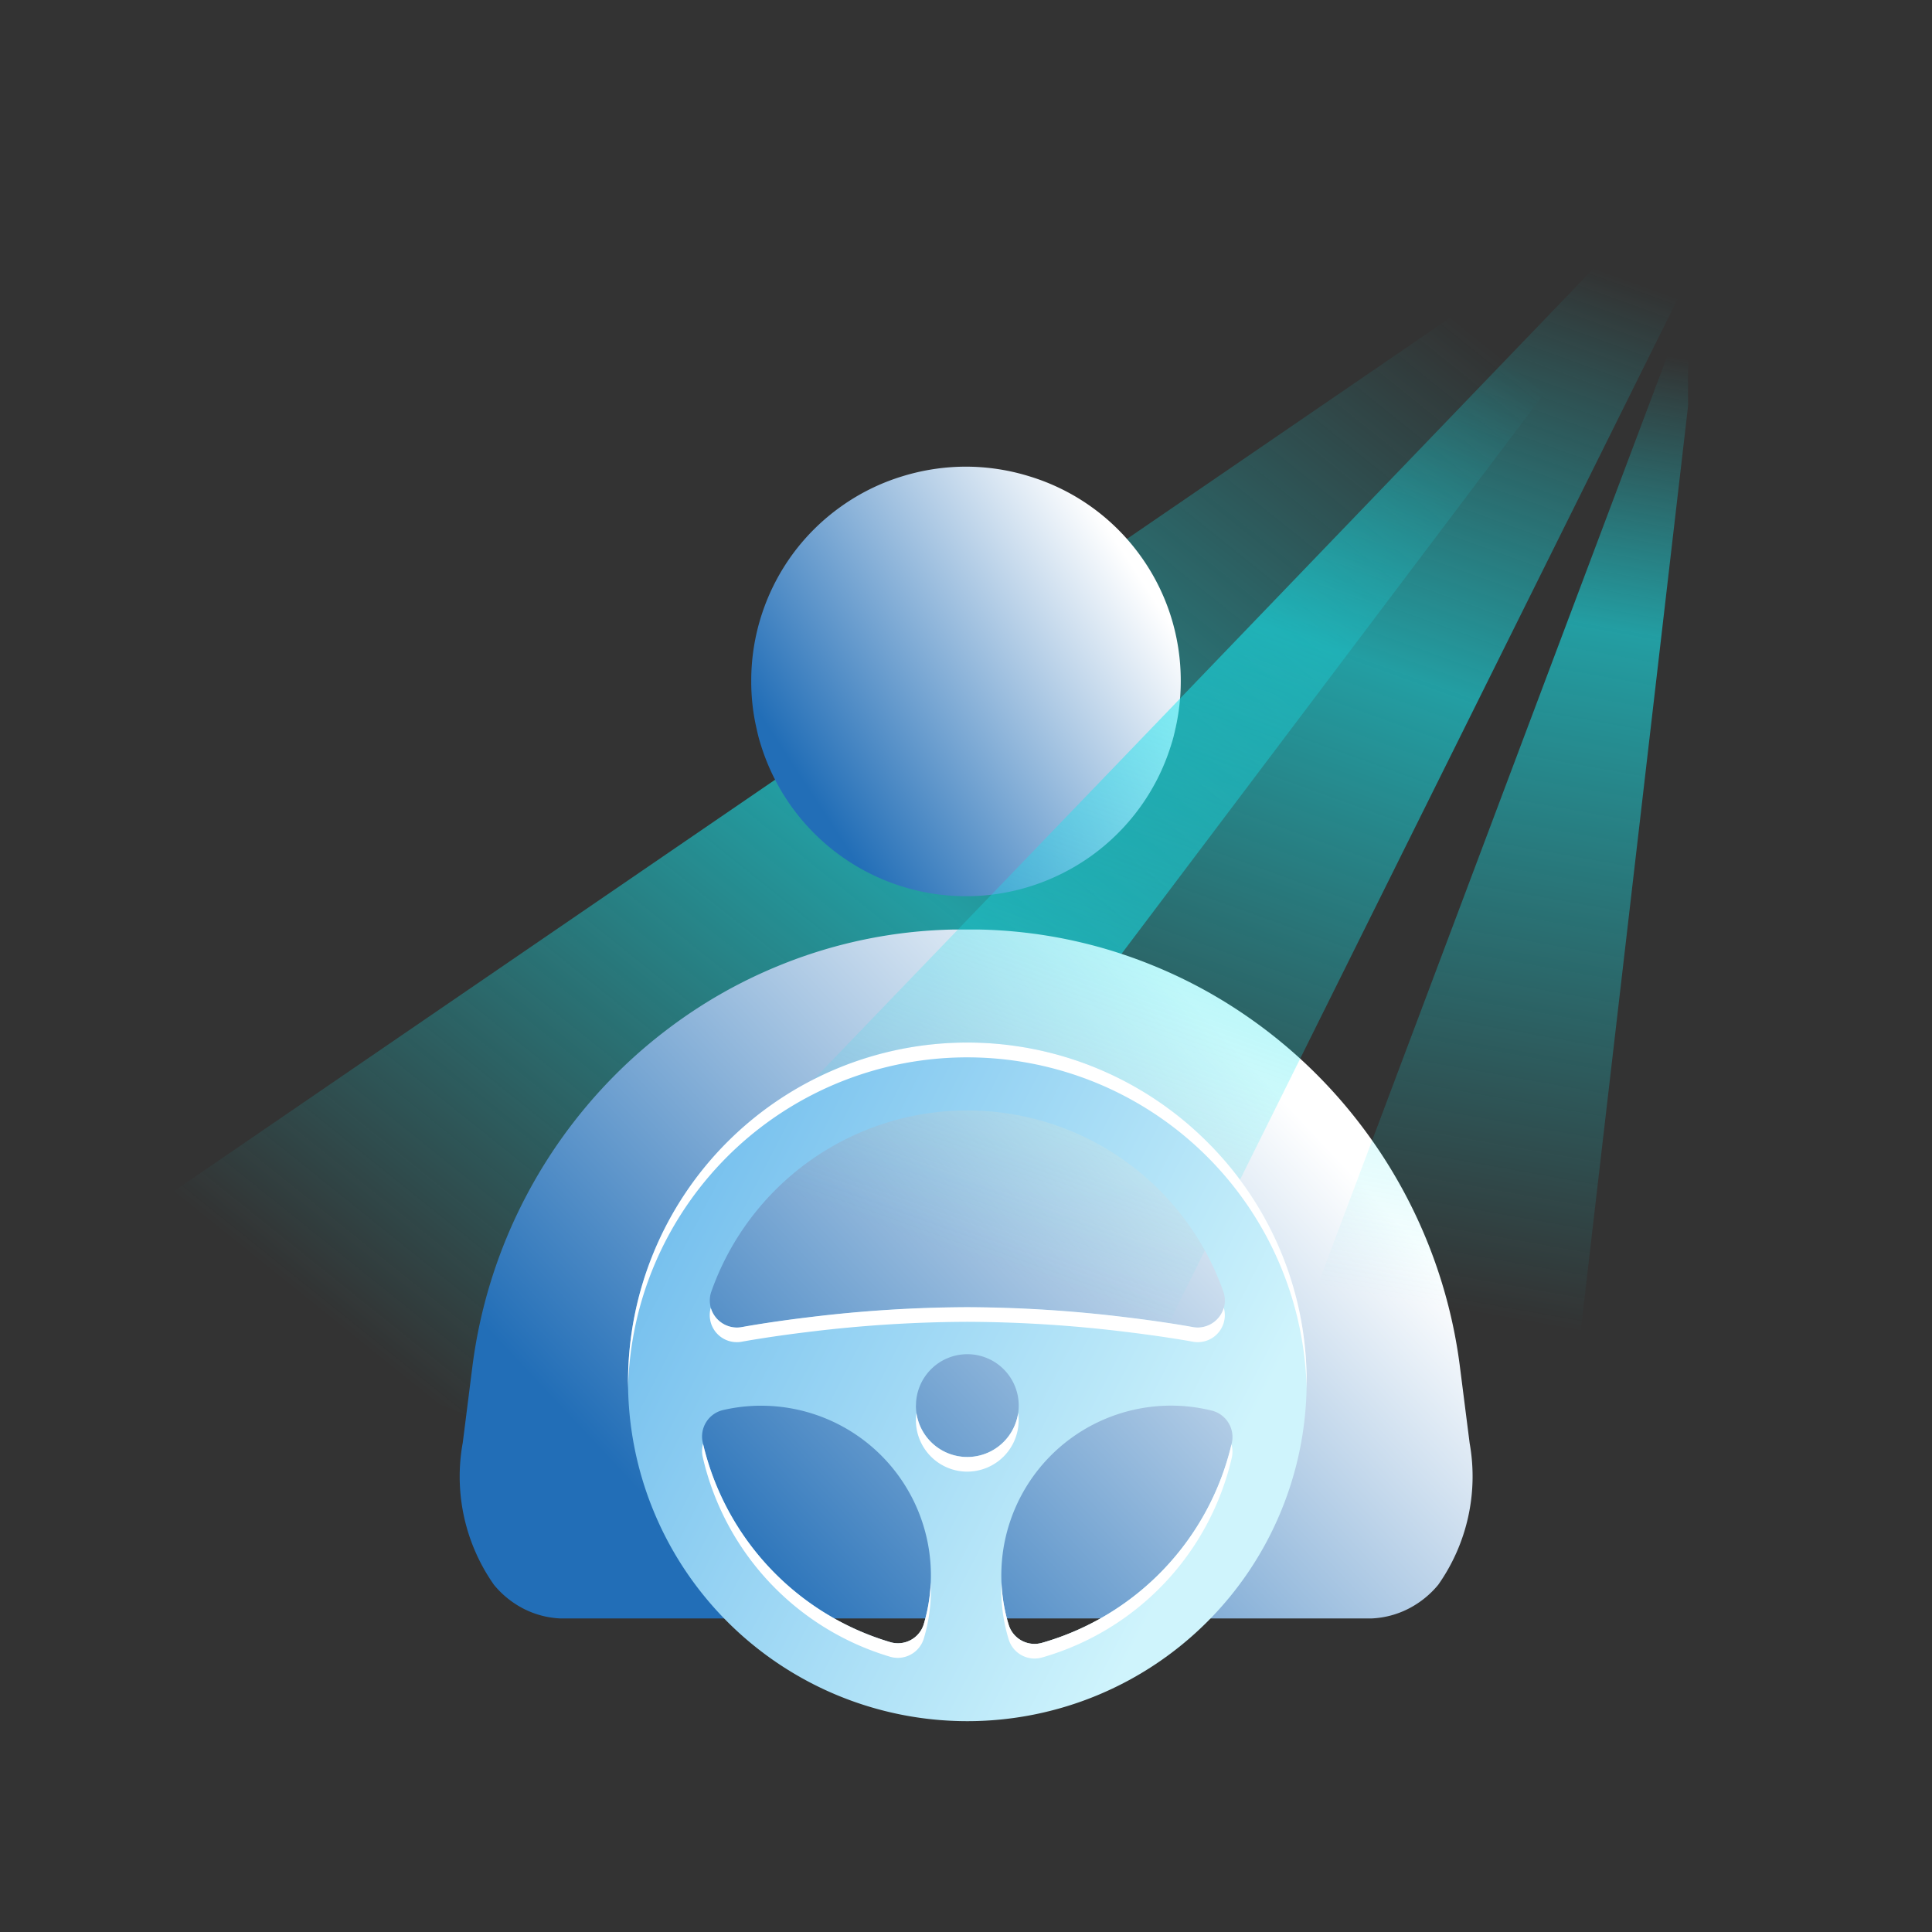
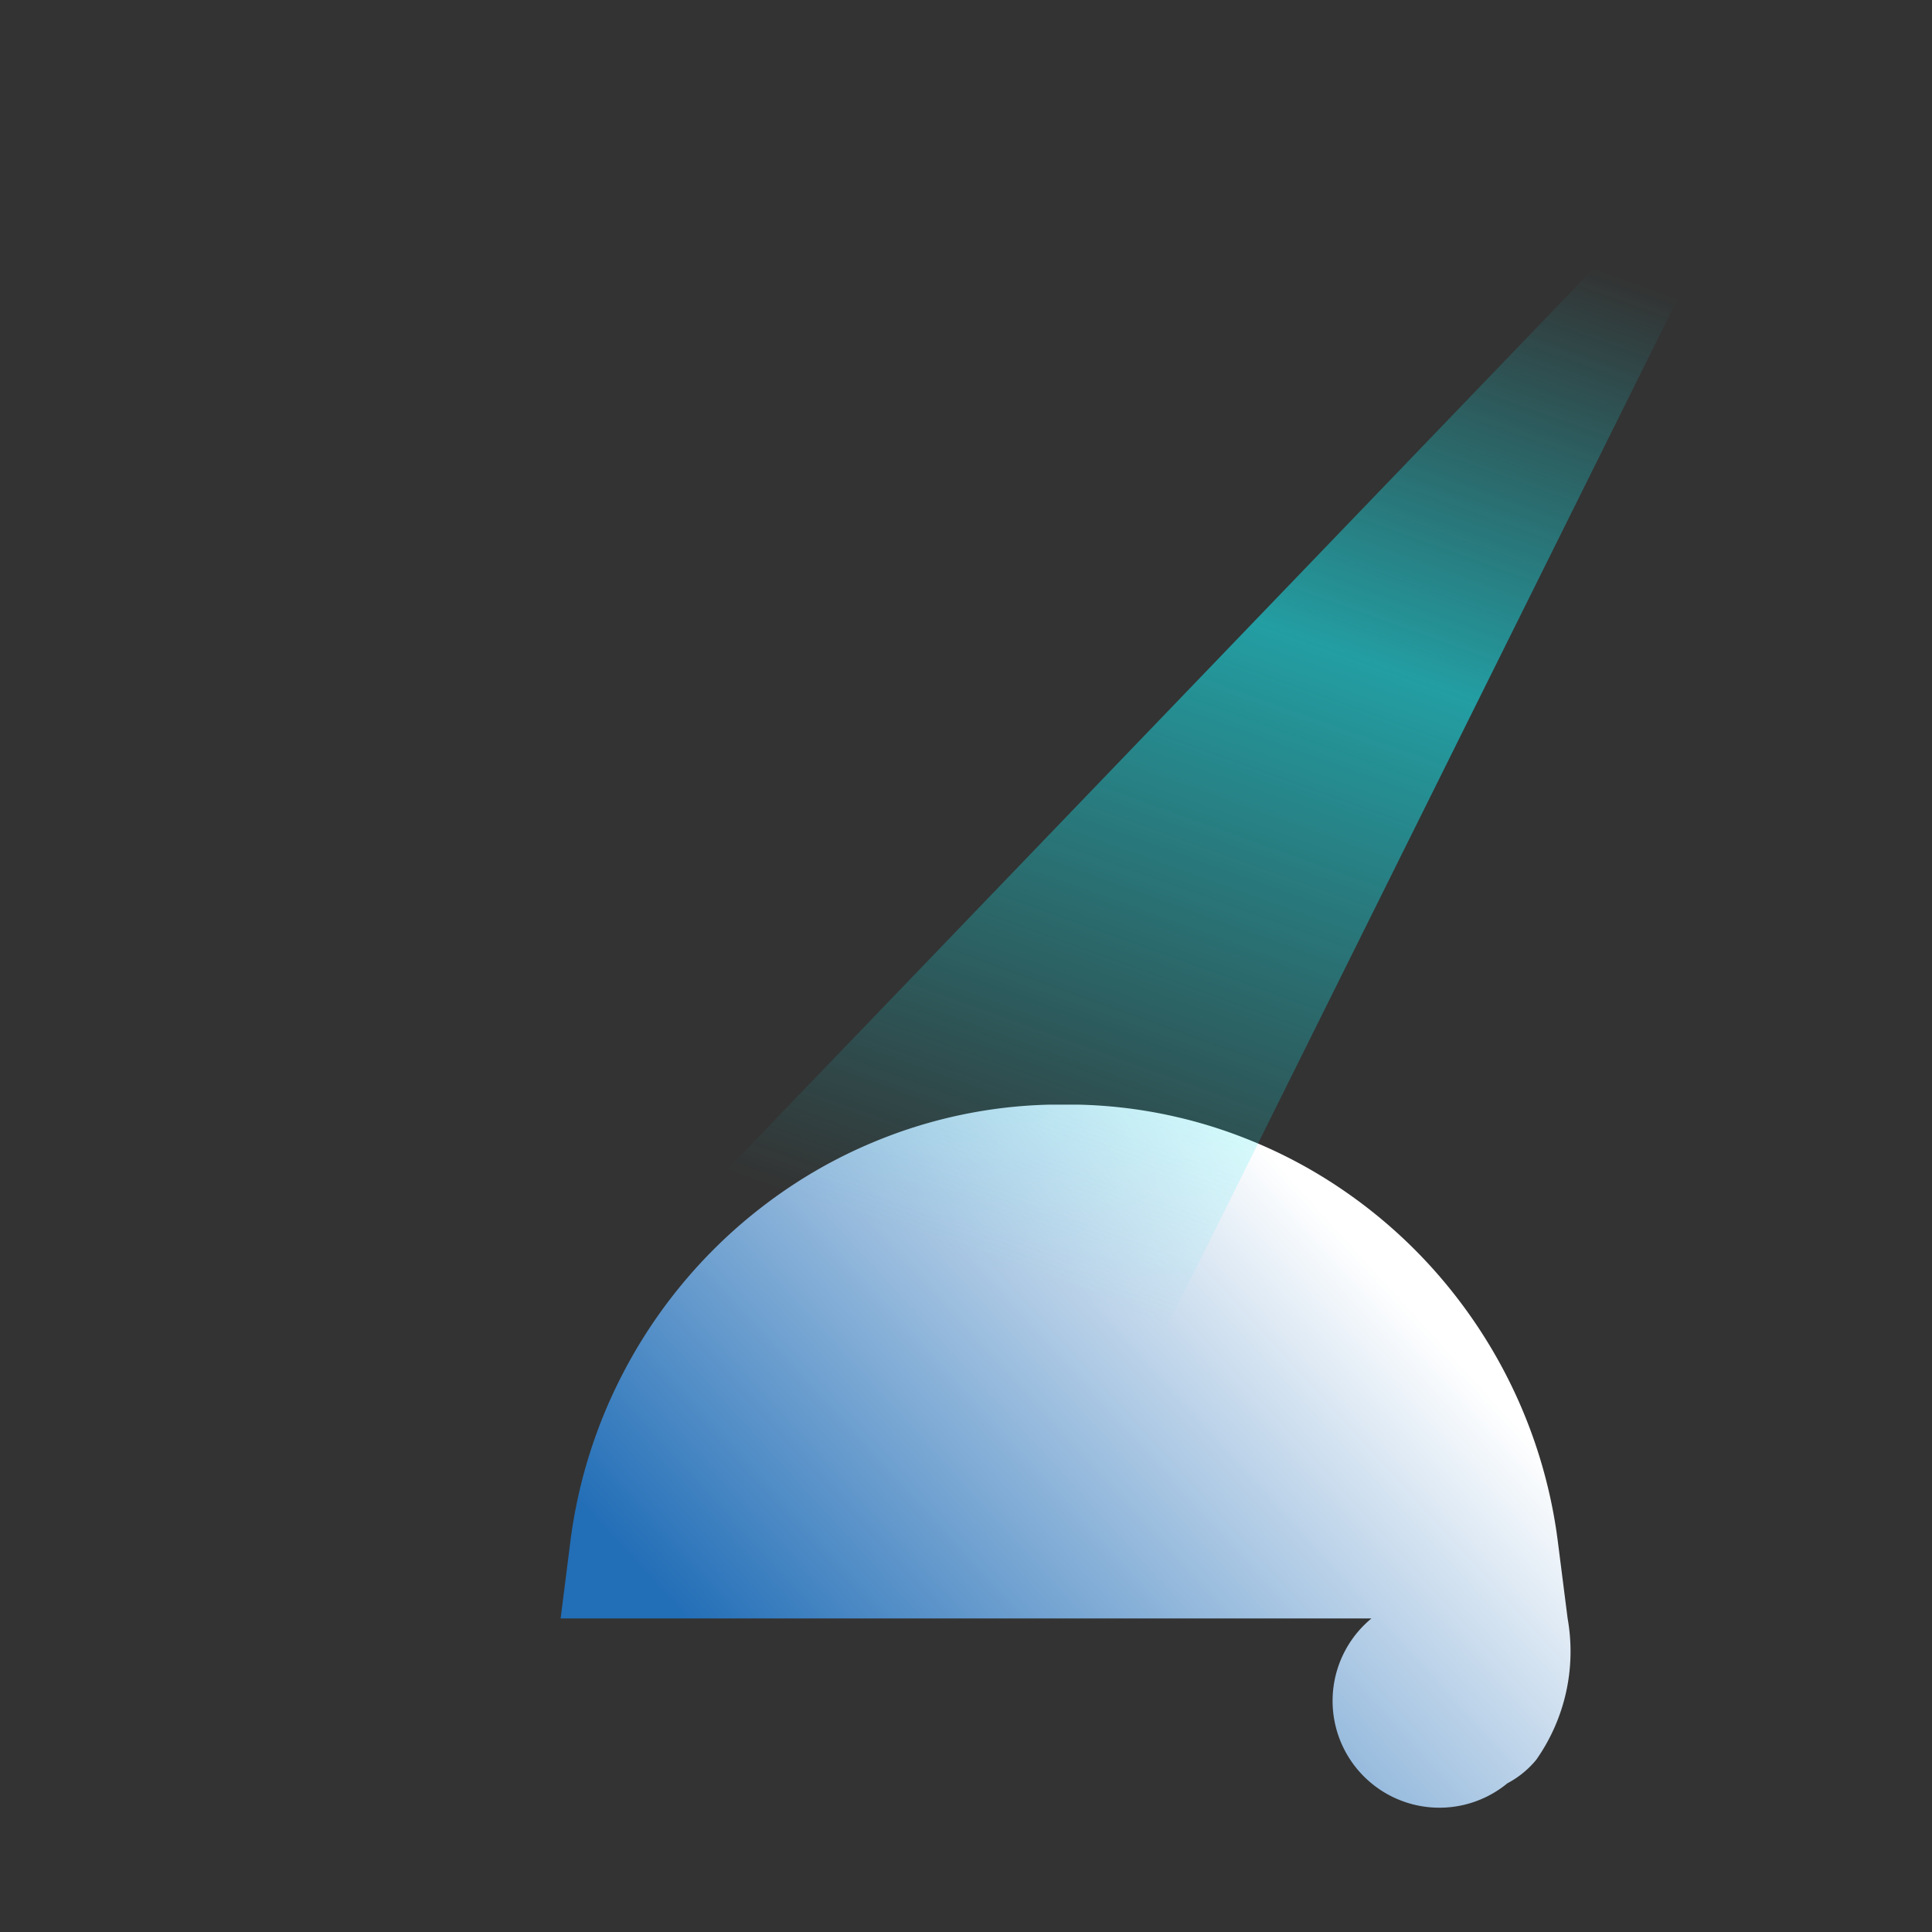
<svg xmlns="http://www.w3.org/2000/svg" xmlns:xlink="http://www.w3.org/1999/xlink" width="100" height="100" viewBox="0 0 100 100">
  <rect x="0" y="0" width="100" height="100" fill="#333333" stroke="none" />
  <defs>
    <clipPath id="clip-path">
      <rect id="Rectangle_2428" data-name="Rectangle 2428" width="100" height="100" fill="#fff" stroke="#707070" stroke-width="1" />
    </clipPath>
    <linearGradient id="linear-gradient" x1="0.803" y1="0.037" x2="0.07" y2="0.763" gradientUnits="objectBoundingBox">
      <stop offset="0" stop-color="#18e5ed" stop-opacity="0" />
      <stop offset="0.525" stop-color="#18e5ed" stop-opacity="0.6" />
      <stop offset="1" stop-color="#18e5ed" stop-opacity="0" />
    </linearGradient>
    <linearGradient id="linear-gradient-2" x1="0.23" y1="0.902" x2="1" y2="0.401" gradientUnits="objectBoundingBox">
      <stop offset="0" stop-color="#226eb7" />
      <stop offset="1" stop-color="#fff" />
    </linearGradient>
    <linearGradient id="linear-gradient-3" x1="0.23" y1="0.902" x2="0.943" y2="0.45" xlink:href="#linear-gradient-2" />
    <linearGradient id="linear-gradient-4" x1="0.803" y1="0.037" x2="0.5" y2="0.918" gradientUnits="objectBoundingBox">
      <stop offset="0" stop-color="#18e5ed" stop-opacity="0" />
      <stop offset="0.392" stop-color="#18e5ed" stop-opacity="0.6" />
      <stop offset="1" stop-color="#18e5ed" stop-opacity="0" />
    </linearGradient>
    <linearGradient id="linear-gradient-5" x1="-0.161" y1="0.56" x2="0.693" y2="1" gradientUnits="objectBoundingBox">
      <stop offset="0" stop-color="#71bded" />
      <stop offset="1" stop-color="#cff4fc" />
    </linearGradient>
    <linearGradient id="linear-gradient-6" x1="0.803" y1="0.037" x2="0.741" y2="0.954" gradientUnits="objectBoundingBox">
      <stop offset="0" stop-color="#18e5ed" stop-opacity="0" />
      <stop offset="0.286" stop-color="#18e5ed" stop-opacity="0.6" />
      <stop offset="1" stop-color="#18e5ed" stop-opacity="0" />
    </linearGradient>
  </defs>
  <g id="Mask_Group_650" data-name="Mask Group 650" clip-path="url(#clip-path)">
-     <path id="Path_40151" data-name="Path 40151" d="M16950.893,14023.768l-50.865,67.438-32.951-12.551,74.051-50.682Z" transform="translate(-16863.523 -14013.271)" fill="url(#linear-gradient)" />
    <g id="Group_52237" data-name="Group 52237" transform="translate(12.572 15.913)">
-       <path id="Path_40152" data-name="Path 40152" d="M-7781.564,21914.711a11.1,11.1,0,0,1-3.348-.516,11.118,11.118,0,0,1-7.261-7.273h0l0,0a7.828,7.828,0,0,1-.227-.852,10.745,10.745,0,0,1-.284-2.473,11.049,11.049,0,0,1,.561-3.523,11.1,11.1,0,0,1,1.6-3.094,11.051,11.051,0,0,1,2.482-2.437,10.974,10.974,0,0,1,3.2-1.574,11.184,11.184,0,0,1,3.271-.492,11.128,11.128,0,0,1,3.281.5,11.021,11.021,0,0,1,3.2,1.574,11.046,11.046,0,0,1,2.478,2.441,11.022,11.022,0,0,1,1.6,3.086,11.091,11.091,0,0,1,.559,3.523,10.991,10.991,0,0,1-.295,2.52,7.669,7.669,0,0,1-.221.816,11.022,11.022,0,0,1-1.623,3.215,11.15,11.15,0,0,1-2.466,2.453,11.2,11.2,0,0,1-3.071,1.559A11.062,11.062,0,0,1-7781.564,21914.711Z" transform="translate(7818.996 -21884.236)" stroke="rgba(0,0,0,0)" stroke-width="1" fill="url(#linear-gradient-2)" />
-       <path id="Path_40153" data-name="Path 40153" d="M-7760.579,21952.094h-41.97a4.637,4.637,0,0,1-1.953-.523,4.874,4.874,0,0,1-1.493-1.215,9.737,9.737,0,0,1-1.624-7.324l0,.016,0,0,0,0,.5-3.953a26,26,0,0,1,2.768-8.828,26.036,26.036,0,0,1,2.442-3.816,26.041,26.041,0,0,1,3.044-3.316,26.217,26.217,0,0,1,3.563-2.734,25.311,25.311,0,0,1,4.008-2.078,25.114,25.114,0,0,1,9.03-1.887c.1,0,.365,0,.706,0s.606,0,.706,0a25.1,25.1,0,0,1,9.028,1.887,25.2,25.2,0,0,1,4.009,2.078,25.982,25.982,0,0,1,3.565,2.734,25.843,25.843,0,0,1,3.043,3.316,26.124,26.124,0,0,1,2.443,3.816,26,26,0,0,1,2.768,8.828l.5,3.93a9.741,9.741,0,0,1-1.625,7.324,4.87,4.87,0,0,1-1.492,1.215A4.645,4.645,0,0,1-7760.579,21952.094Z" transform="translate(7818.993 -21884.236)" stroke="rgba(0,0,0,0)" stroke-width="1" fill="url(#linear-gradient-3)" />
+       <path id="Path_40153" data-name="Path 40153" d="M-7760.579,21952.094h-41.97l0,.016,0,0,0,0,.5-3.953a26,26,0,0,1,2.768-8.828,26.036,26.036,0,0,1,2.442-3.816,26.041,26.041,0,0,1,3.044-3.316,26.217,26.217,0,0,1,3.563-2.734,25.311,25.311,0,0,1,4.008-2.078,25.114,25.114,0,0,1,9.03-1.887c.1,0,.365,0,.706,0s.606,0,.706,0a25.1,25.1,0,0,1,9.028,1.887,25.2,25.2,0,0,1,4.009,2.078,25.982,25.982,0,0,1,3.565,2.734,25.843,25.843,0,0,1,3.043,3.316,26.124,26.124,0,0,1,2.443,3.816,26,26,0,0,1,2.768,8.828l.5,3.93a9.741,9.741,0,0,1-1.625,7.324,4.87,4.87,0,0,1-1.492,1.215A4.645,4.645,0,0,1-7760.579,21952.094Z" transform="translate(7818.993 -21884.236)" stroke="rgba(0,0,0,0)" stroke-width="1" fill="url(#linear-gradient-3)" />
      <path id="Union_110" data-name="Union 110" d="M16950.891,14022.087l-61.463,63.92h32.477l28.986-58.336Z" transform="translate(-16876.094 -14029.185)" fill="url(#linear-gradient-4)" />
      <g id="Group_52236" data-name="Group 52236" transform="translate(19.935 38.049)">
        <g id="Group_52235" data-name="Group 52235" transform="translate(0 0)">
          <g id="Group_52234" data-name="Group 52234" transform="translate(0 0)">
-             <path id="Path_40155" data-name="Path 40155" d="M29.981,5.144A17.562,17.562,0,1,0,5.144,29.98,17.562,17.562,0,1,0,29.981,5.144M4.315,12.878a14.052,14.052,0,0,1,26.494,0,1.385,1.385,0,0,1-.176,1.277,1.4,1.4,0,0,1-1.142.6,1.44,1.44,0,0,1-.265-.025l-.234-.042c-.21-.037-.446-.075-.7-.116-.811-.128-1.674-.247-2.565-.354a68.947,68.947,0,0,0-8.165-.516,68.924,68.924,0,0,0-8.165.516c-.891.107-1.754.226-2.565.355-.253.04-.488.079-.7.116l-.234.042a1.436,1.436,0,0,1-.265.025,1.4,1.4,0,0,1-1.142-.6,1.385,1.385,0,0,1-.176-1.277m11,17.211a1.4,1.4,0,0,1-1.743.944A14.053,14.053,0,0,1,3.866,20.7a1.406,1.406,0,0,1,1.053-1.679A8.785,8.785,0,0,1,15.311,30.089m-.407-11.3a2.659,2.659,0,1,1,2.659,2.659A2.659,2.659,0,0,1,14.9,18.793m6.523,12.278A1.4,1.4,0,0,1,19.7,30.13,8.785,8.785,0,0,1,30.222,19.051a1.41,1.41,0,0,1,1.029,1.677,14.038,14.038,0,0,1-9.824,10.342" transform="translate(0 0.001)" fill-rule="evenodd" fill="url(#linear-gradient-5)" />
-             <path id="Subtraction_103" data-name="Subtraction 103" d="M21.041,31.883a1.4,1.4,0,0,1-1.342-1,8.78,8.78,0,0,1-.379-2.558c0-.126,0-.253.008-.379A8.773,8.773,0,0,0,19.7,30.13a1.4,1.4,0,0,0,1.728.941A14.048,14.048,0,0,0,31.234,20.8a1.4,1.4,0,0,1,.016.688,14.039,14.039,0,0,1-9.824,10.342A1.409,1.409,0,0,1,21.041,31.883Zm-7.074-.034a1.4,1.4,0,0,1-.4-.058,14.053,14.053,0,0,1-9.7-10.336,1.4,1.4,0,0,1,.016-.687,14.062,14.062,0,0,0,9.685,10.265,1.4,1.4,0,0,0,1.743-.944,8.785,8.785,0,0,0,.358-2.138c.006.132.008.259.008.379a8.79,8.79,0,0,1-.367,2.517A1.412,1.412,0,0,1,13.967,31.849Zm3.6-9.639A2.662,2.662,0,0,1,14.9,19.551a2.692,2.692,0,0,1,.027-.379,2.659,2.659,0,0,0,5.264,0,2.694,2.694,0,0,1,.027.379A2.662,2.662,0,0,1,17.562,22.209ZM0,17.941H0c0-.142,0-.266,0-.379A17.562,17.562,0,0,1,29.98,5.144a17.446,17.446,0,0,1,5.144,12.418c0,.12,0,.242,0,.363A17.573,17.573,0,0,0,1.4,11.426,17.458,17.458,0,0,0,0,17.941Zm5.629-2.433a1.4,1.4,0,0,1-1.347-1.78A1.413,1.413,0,0,0,5.633,14.75a1.428,1.428,0,0,0,.265-.025l.234-.042c.209-.036.444-.075.7-.116.814-.129,1.677-.248,2.565-.354a68.917,68.917,0,0,1,8.165-.516,68.978,68.978,0,0,1,8.165.516c.89.107,1.753.226,2.565.354.257.041.493.08.7.116l.234.042a1.448,1.448,0,0,0,.264.025,1.414,1.414,0,0,0,1.347-1.022,1.4,1.4,0,0,1-1.347,1.78,1.422,1.422,0,0,1-.264-.025l-.234-.042c-.214-.037-.449-.076-.7-.115-.81-.128-1.673-.247-2.565-.355a68.979,68.979,0,0,0-8.165-.516,68.918,68.918,0,0,0-8.165.516c-.891.107-1.755.226-2.565.355-.25.039-.485.078-.7.115l-.234.042A1.428,1.428,0,0,1,5.633,15.509Z" fill="#fff" />
-           </g>
+             </g>
        </g>
      </g>
    </g>
-     <path id="Path_40158" data-name="Path 40158" d="M74.8-.335,53.66,55.846H68.912L74.8,5.119Z" transform="translate(12.572 15.913)" fill="url(#linear-gradient-6)" />
  </g>
</svg>